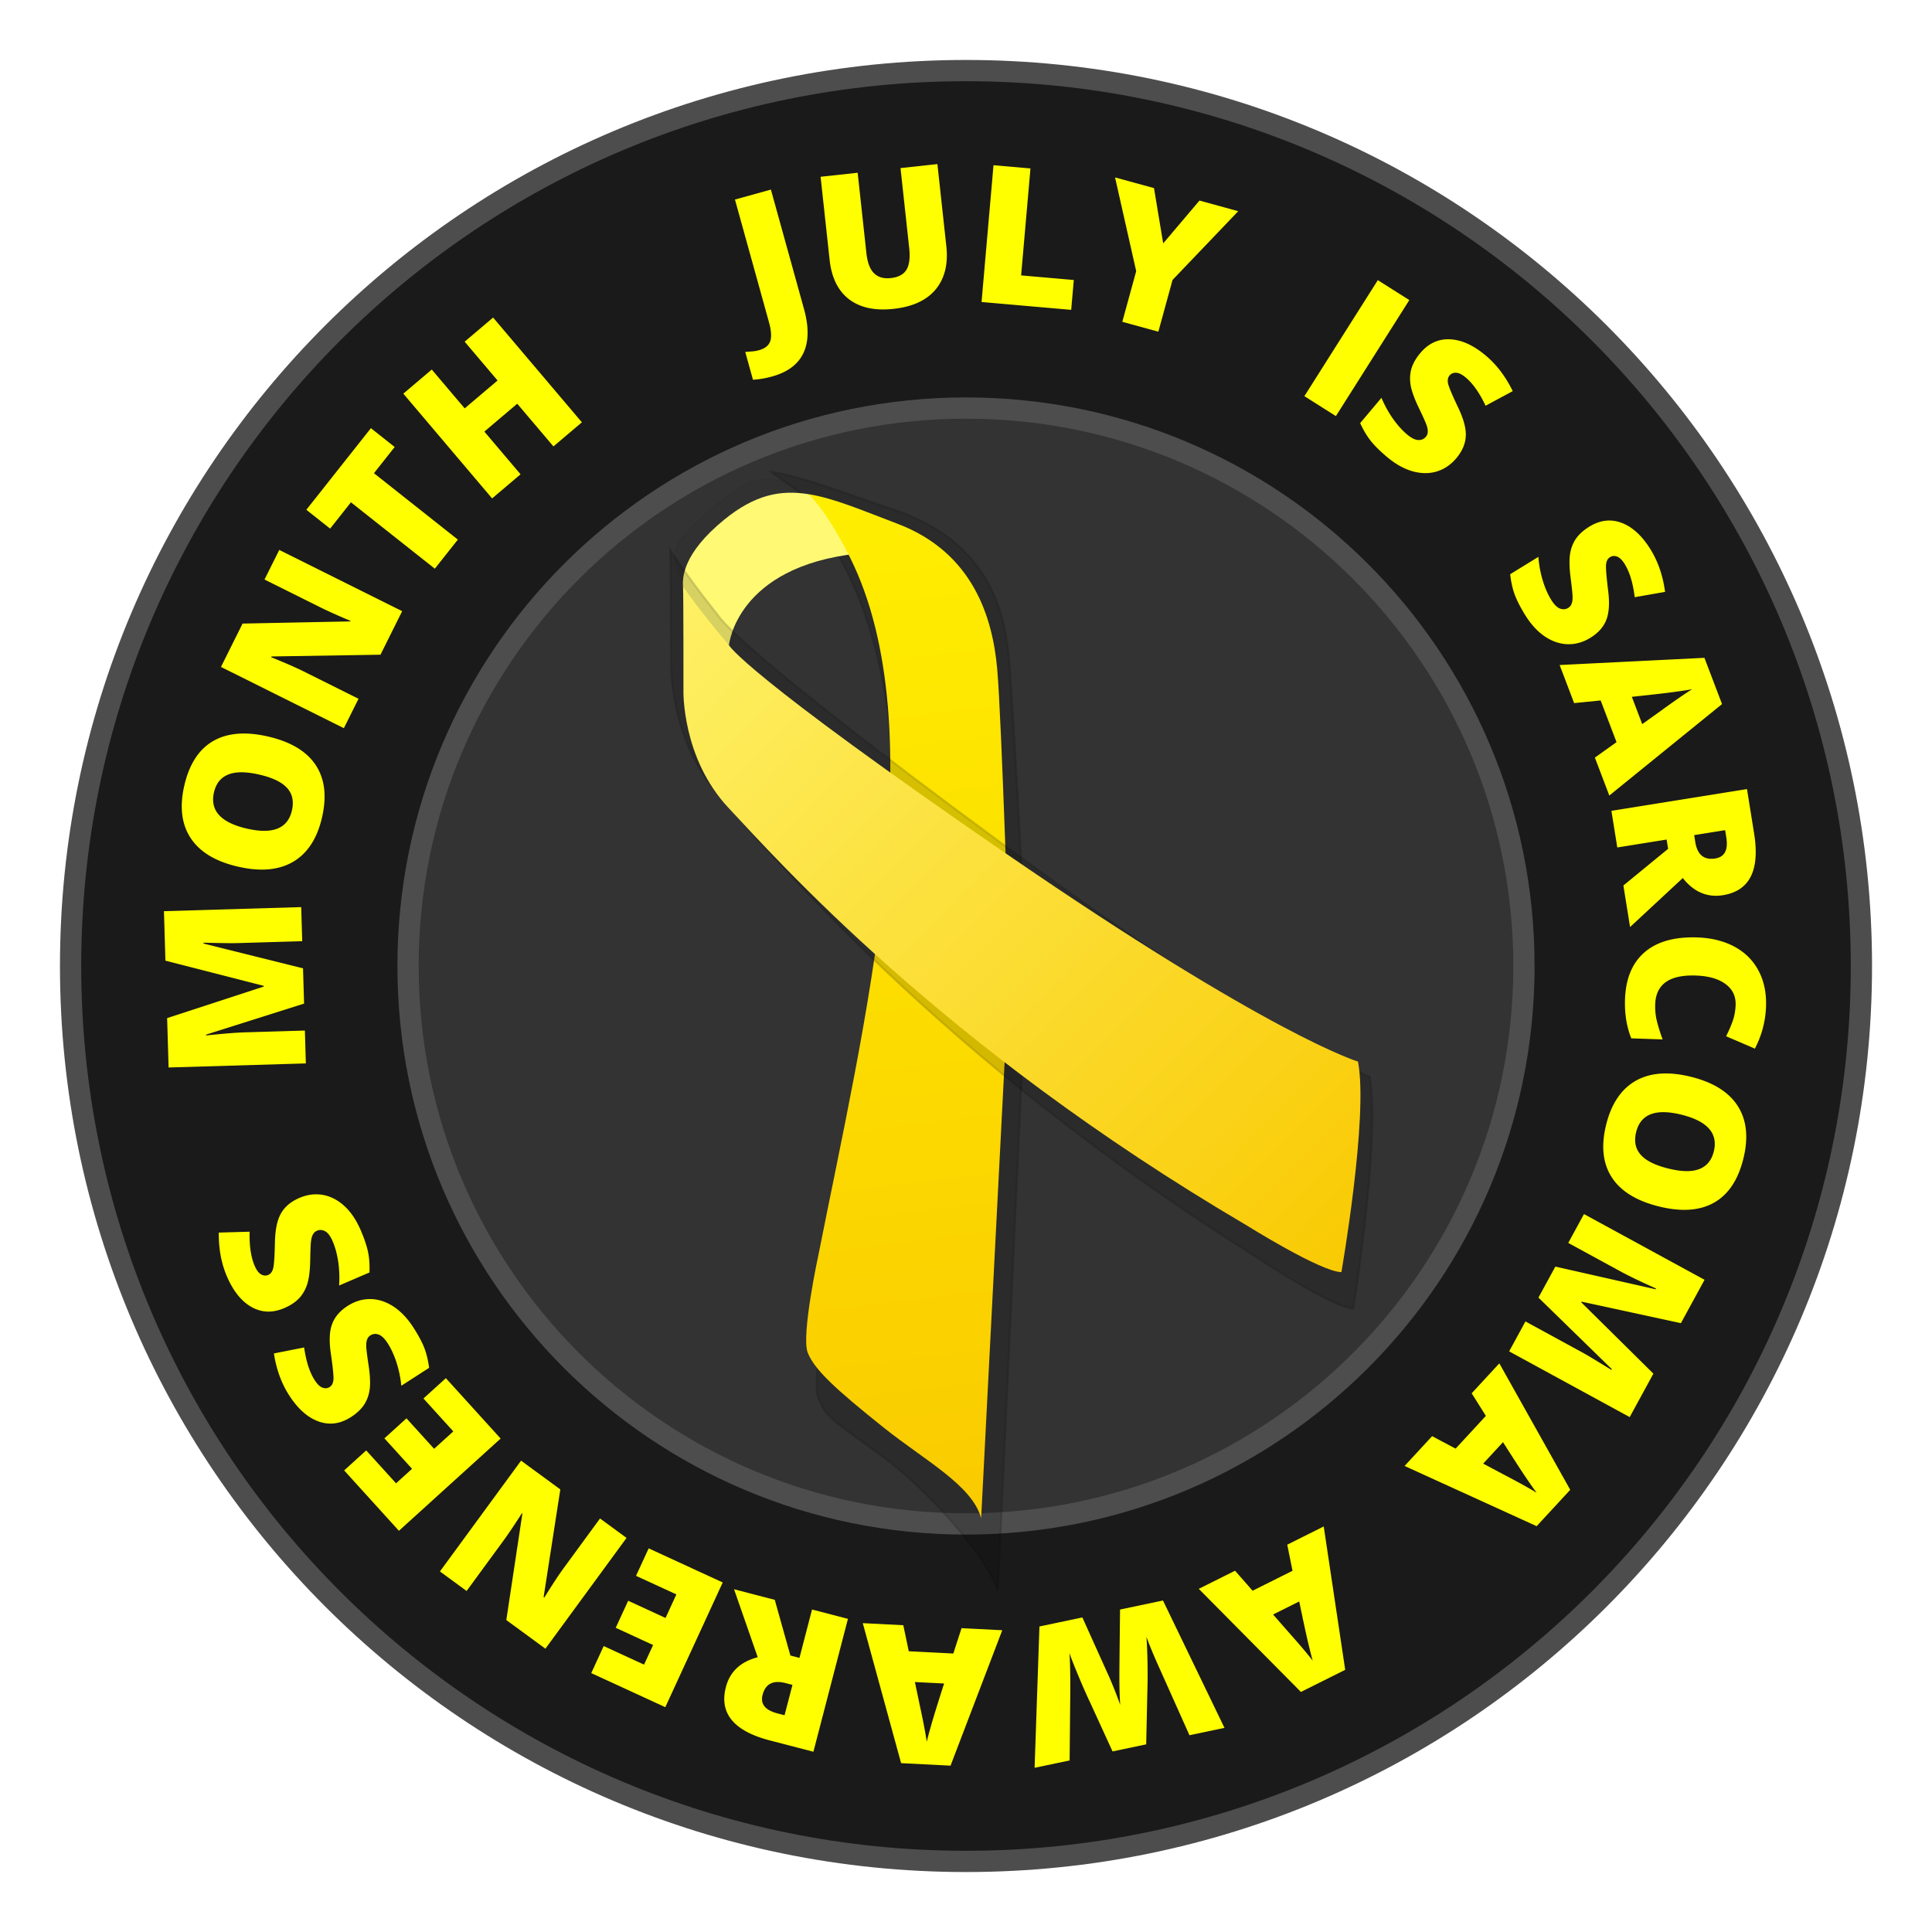
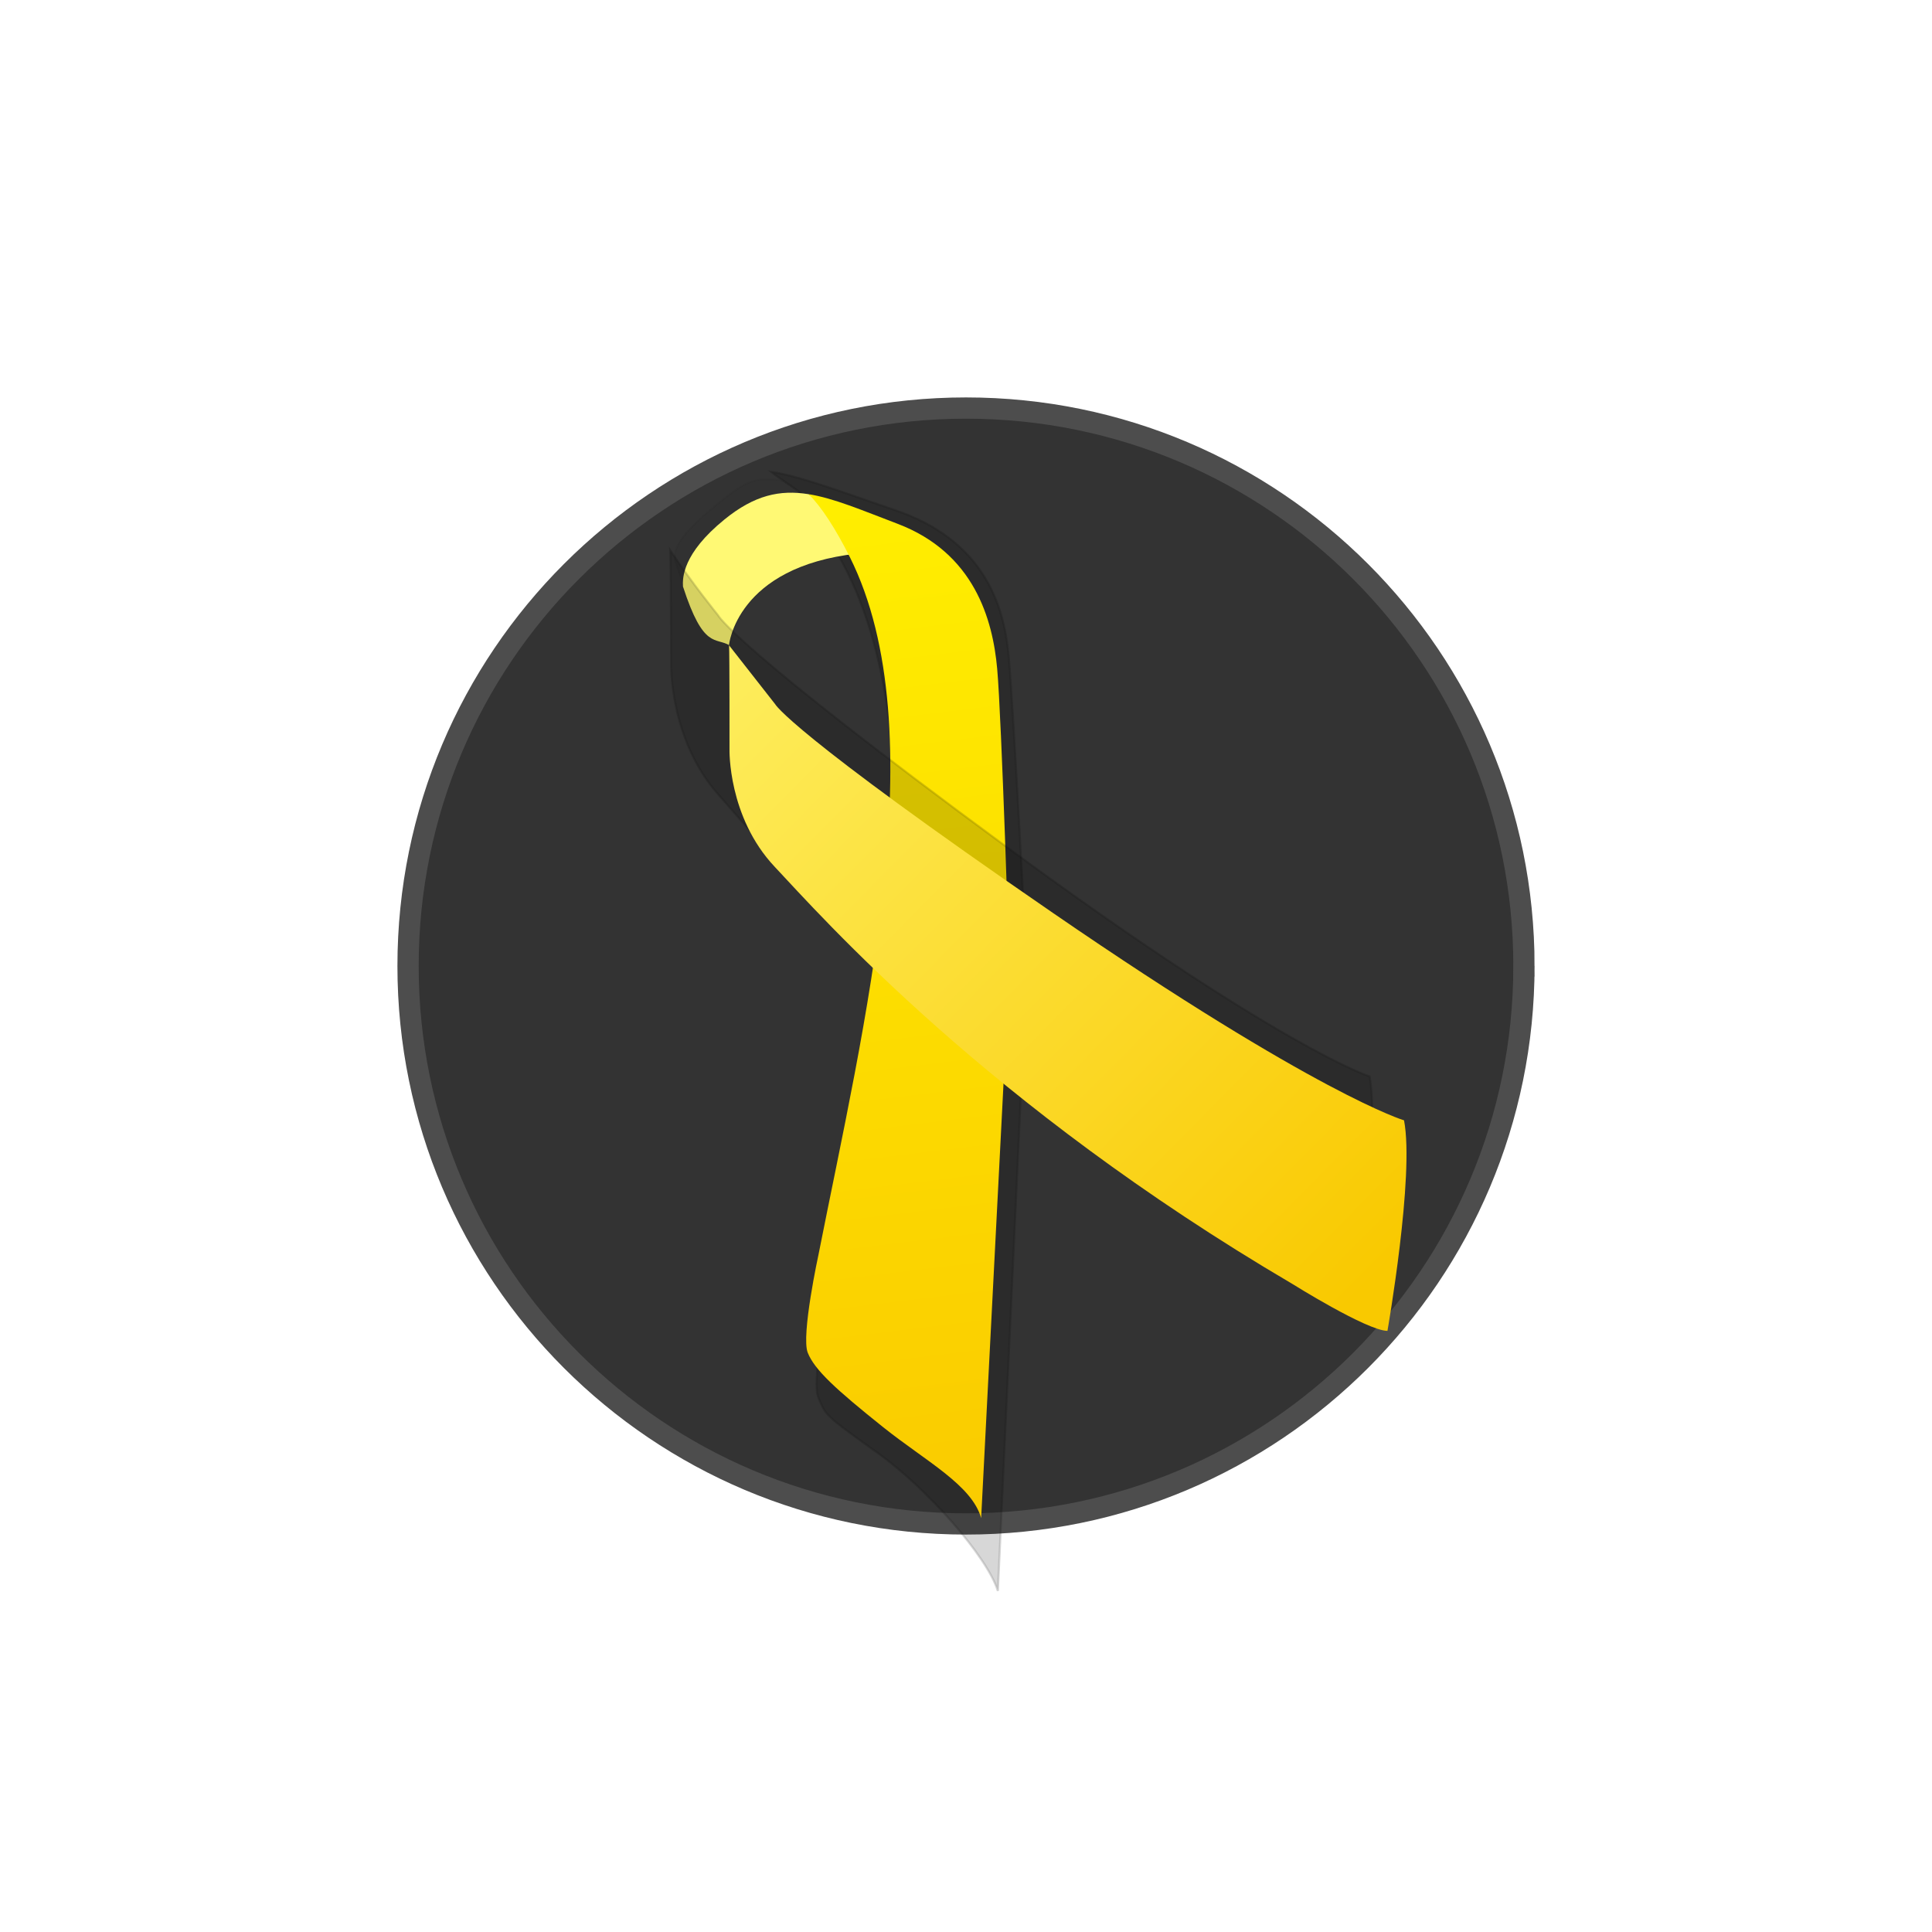
<svg xmlns="http://www.w3.org/2000/svg" xmlns:xlink="http://www.w3.org/1999/xlink" width="1000" height="1000" viewBox="0 0 1000 1000">
  <defs>
    <linearGradient id="a">
      <stop offset="0" stop-color="#facc00" />
      <stop offset="1" stop-color="#fe0" />
    </linearGradient>
    <linearGradient id="b">
      <stop offset="0" stop-color="#f9c900" />
      <stop offset="1" stop-color="#fef167" />
    </linearGradient>
    <linearGradient id="c">
      <stop offset="0" stop-color="#facc00" />
      <stop offset="1" stop-color="#fe0" />
    </linearGradient>
    <linearGradient id="d">
      <stop offset="0" stop-color="#f9c900" />
      <stop offset="1" stop-color="#fef167" />
    </linearGradient>
    <linearGradient xlink:href="#c" id="g" gradientUnits="userSpaceOnUse" gradientTransform="translate(-72.865 .376)" x1="344.601" y1="1010.789" x2="287.027" y2="50.094" />
    <linearGradient xlink:href="#d" id="i" gradientUnits="userSpaceOnUse" gradientTransform="translate(-72.865 .376)" x1="752.501" y1="828.076" x2="104.032" y2="105.238" />
    <filter color-interpolation-filters="sRGB" x="-.09" width="1.18" y="-.103" height="1.205" id="e">
      <feGaussianBlur stdDeviation="8.025" />
    </filter>
    <filter color-interpolation-filters="sRGB" x="-.122" width="1.244" y="-.031" height="1.061" id="f">
      <feGaussianBlur stdDeviation="16.067" />
    </filter>
    <filter color-interpolation-filters="sRGB" id="h">
      <feGaussianBlur stdDeviation="17.989" />
    </filter>
  </defs>
-   <path d="M963.461 500c0 255.963-207.498 463.461-463.461 463.461-255.963 0-463.461-207.498-463.461-463.46C36.539 244.037 244.037 36.538 500 36.538c255.963 0 463.461 207.499 463.461 463.461z" fill="#1a1a1a" />
  <g style="line-height:125%" font-size="70.85" font-weight="800" letter-spacing="0" word-spacing="0" fill="#ff0" font-family="Open Sans" text-anchor="middle">
-     <path style="text-align:center;line-height:125%;-inkscape-font-specification:Open Sans Ultra-Bold" d="M399.607 194.874c-3.373.936-6.665 1.496-9.876 1.68l-3.989-14.382c1.052-.09 2.17-.181 3.355-.274 1.193-.062 2.446-.275 3.758-.639 3.06-.849 4.991-2.376 5.792-4.582.8-2.207.581-5.543-.657-10.009l-17.577-63.383 18.598-5.157 17.135 61.79c2.572 9.275 2.487 16.85-.257 22.723-2.735 5.904-8.162 9.982-16.282 12.233M485.198 84.926l4.622 42.53c1.006 9.247-.841 16.7-5.54 22.362-4.67 5.626-11.934 8.975-21.793 10.047-9.633 1.047-17.312-.613-23.035-4.978-5.691-4.37-9.04-11.178-10.045-20.425l-4.67-42.964 19.187-2.086 4.507 41.467c.543 4.994 1.871 8.517 3.985 10.57 2.114 2.051 4.992 2.88 8.632 2.484 3.899-.424 6.597-1.842 8.096-4.254 1.526-2.448 2.013-6.218 1.46-11.308L466.107 87l19.09-2.075M508.049 156.321l6.188-70.803 19.13 1.672-4.838 55.354 27.265 2.383-1.35 15.45-46.395-4.056M602.062 125.983l18.782-22.172 20.066 5.503-34.005 35.59-7.34 26.77-18.66-5.117 7.186-26.208-10.942-48.52 20.16 5.529 4.753 28.625M675.15 205.052l38.009-60.057 16.308 10.321-38.009 60.057-16.308-10.321M753.765 237.2c-2.836 3.373-6.216 5.655-10.138 6.846-3.902 1.165-8.08 1.124-12.536-.124-4.434-1.273-8.822-3.734-13.163-7.384-3.622-3.045-6.452-5.848-8.49-8.41-2.019-2.585-3.823-5.626-5.413-9.123l11.012-13.098a58.286 58.286 0 005.898 10.739c2.358 3.338 4.803 6.07 7.333 8.198 2.183 1.836 4.096 2.809 5.739 2.92 1.663.086 2.996-.466 3.997-1.657.626-.744.957-1.566.994-2.467.083-.904-.095-2.027-.533-3.37-.413-1.32-1.839-4.51-4.278-9.567-2.19-4.595-3.544-8.4-4.057-11.414-.49-2.994-.344-5.836.435-8.526.805-2.669 2.333-5.343 4.586-8.022 4.213-5.01 9.321-7.384 15.325-7.122 6.003.263 12.192 3.075 18.567 8.435 5.631 4.735 10.279 10.866 13.943 18.392l-14.044 7.564c-3.125-6.608-6.535-11.465-10.232-14.573-1.91-1.606-3.58-2.44-5.012-2.5-1.431-.06-2.564.406-3.398 1.399-.897 1.066-1.154 2.48-.772 4.241.407 1.782 2.115 5.844 5.125 12.185 2.915 6.05 4.257 11.053 4.024 15.006-.188 3.95-1.825 7.76-4.912 11.432M823.158 330.138c-3.754 2.308-7.68 3.41-11.778 3.305-4.07-.123-8.023-1.478-11.86-4.065-3.807-2.604-7.197-6.322-10.168-11.154-2.478-4.03-4.282-7.582-5.41-10.655-1.101-3.09-1.856-6.544-2.264-10.364l14.576-8.963a58.264 58.264 0 002.216 12.049c1.188 3.911 2.647 7.275 4.379 10.09 1.494 2.43 3.003 3.956 4.527 4.579 1.552.605 2.99.5 4.316-.314.828-.509 1.401-1.185 1.72-2.028.364-.832.549-1.954.556-3.366.023-1.385-.326-4.86-1.048-10.428-.633-5.051-.719-9.088-.257-12.112.479-2.995 1.511-5.647 3.098-7.954 1.604-2.28 3.897-4.337 6.878-6.17 5.577-3.43 11.173-4.074 16.788-1.934 5.615 2.14 10.604 6.758 14.967 13.853 3.854 6.267 6.334 13.549 7.442 21.847l-15.711 2.756c-.886-7.256-2.593-12.94-5.122-17.053-1.307-2.126-2.63-3.443-3.97-3.95-1.34-.509-2.562-.423-3.666.256-1.187.73-1.877 1.99-2.068 3.783-.175 1.82.167 6.212 1.027 13.179.862 6.66.56 11.83-.906 15.51-1.422 3.689-4.176 6.79-8.262 9.303M825.508 392.14l11.204-8.01-8.215-21.58-13.73 1.376-7.505-19.718 74.946-3.718 9.114 23.944-58.342 47.333-7.472-19.627m24.506-17.34l9.814-7.012c2.17-1.59 4.993-3.6 8.471-6.034 3.49-2.403 6.01-4.073 7.56-5.01-1.649.315-4.4.738-8.255 1.27-3.844.561-11.5 1.447-22.969 2.657l5.379 14.13M862.64 434.549l-25.535 4.1-3.044-18.96 70.175-11.267 3.691 22.992c3.062 19.072-2.319 29.717-16.142 31.937-8.128 1.305-15.053-1.654-20.775-8.876l-27.293 25.357-3.452-21.503 23.146-18.98-.77-4.8m14.255-2.289l.57 3.552c1.064 6.624 4.524 9.466 10.38 8.526 4.832-.776 6.726-4.412 5.683-10.908l-.6-3.744-16.033 2.574M898.356 520.194c.157-4.567-1.598-8.195-5.267-10.883-3.636-2.688-8.742-4.145-15.317-4.372-13.669-.473-20.683 4.49-21.042 14.887a31.951 31.951 0 00.996 9.18 91.406 91.406 0 002.85 9l-16.227-.561c-2.418-6.018-3.498-12.768-3.24-20.25.37-10.721 3.764-18.841 10.181-24.36 6.416-5.485 15.503-8.025 27.26-7.618 7.353.254 13.767 1.854 19.243 4.8 5.475 2.977 9.613 7.109 12.414 12.394 2.832 5.32 4.126 11.493 3.883 18.522-.265 7.676-2.187 14.955-5.764 21.836l-14.907-6.401a66.149 66.149 0 003.381-7.764c.933-2.594 1.451-5.397 1.556-8.41M858.535 624.429c-11.604-2.891-19.716-7.935-24.336-15.13-4.62-7.197-5.564-16.283-2.83-27.258 2.695-10.818 7.798-18.365 15.309-22.64 7.503-4.243 17.057-4.919 28.661-2.028 11.479 2.859 19.524 7.902 24.136 15.13 4.636 7.267 5.591 16.372 2.865 27.317-2.734 10.975-7.81 18.545-15.226 22.71-7.416 4.164-16.943 4.797-28.579 1.899m11.821-47.456c-13.334-3.322-21.156-.344-23.467 8.934-1.175 4.717-.425 8.611 2.25 11.682 2.667 3.103 7.429 5.508 14.285 7.216 6.887 1.715 12.256 1.817 16.106.304 3.874-1.473 6.383-4.505 7.526-9.097 2.327-9.34-3.24-15.686-16.7-19.04M805.05 655.585l51.903 11.74.21-.384c-7.98-3.575-14.09-6.518-18.33-8.83l-27.104-14.776 8.144-14.939 62.403 34.02-12.24 22.451-51.402-11.135-.186.341 37.348 36.916-12.263 22.494-62.403-34.02 8.447-15.493 27.36 14.915c1.422.776 2.994 1.651 4.714 2.626 1.705 1.003 5.85 3.521 12.437 7.555l.209-.384-37.996-37.048 8.75-16.049M741.259 743.348l12.16 6.465 15.666-16.964-7.345-11.68 14.314-15.5 36.698 65.452-17.381 18.822-68.36-31.166 14.248-15.43m26.436 14.223l10.65 5.666a501.484 501.484 0 019.174 4.898c3.705 2.054 6.323 3.567 7.852 4.538-1.016-1.335-2.62-3.61-4.813-6.826-2.214-3.192-6.416-9.653-12.605-19.383l-10.258 11.107M639.265 813l9.08 10.356 20.661-10.313-2.73-13.525 18.878-9.422 11.123 74.209-22.922 11.442-52.88-53.367 18.79-9.379m19.682 22.668l7.95 9.071a501.41 501.41 0 016.843 7.831c2.738 3.234 4.65 5.577 5.735 7.027-.477-1.61-1.17-4.306-2.081-8.09-.94-3.768-2.58-11.3-4.92-22.591l-13.528 6.751M538.014 841.858l22.217-4.67 13.03 28.904c.585 1.202 1.622 3.617 3.113 7.245 1.46 3.634 2.615 6.686 3.465 9.157-.18-2.115-.307-4.77-.383-7.967-.069-3.165-.088-6.092-.057-8.78-.001-2.683.111-13.57.338-32.66l22.217-4.67 31.842 65.934-18.126 3.81-14.894-33.282c-3.333-7.347-5.796-13.237-7.39-17.671.267 3.321.46 7.867.58 13.638.09 5.777.057 10.586-.096 14.426l-.607 27.6-17.412 3.66-11.477-25.06c-1.902-4.004-3.956-8.656-6.163-13.955-2.206-5.298-3.77-9.275-4.693-11.929.328 3.607.485 9.95.472 19.026l-.356 36.587-18.126 3.81 2.506-73.153M467.55 841.204l2.82 13.48 23.062 1.17 4.268-13.121 21.071 1.068-26.773 70.1-25.587-1.298-19.836-72.463 20.974 1.064m6.005 29.413l2.468 11.807c.58 2.626 1.284 6.02 2.112 10.184.795 4.161 1.309 7.14 1.542 8.937.375-1.636 1.096-4.326 2.162-8.068 1.033-3.745 3.305-11.11 6.815-22.094l-15.1-.766M413.803 858.114l6.505-25.031 18.585 4.83-17.875 68.789-22.538-5.857c-18.695-4.858-26.282-14.063-22.76-27.614 2.07-7.967 7.561-13.12 16.473-15.459l-12.255-35.18 21.08 5.478 8.08 28.821 4.705 1.223m-3.631 13.974l-3.482-.904c-6.493-1.688-10.485.339-11.977 6.08-1.23 4.735 1.338 7.931 7.705 9.586l3.67.954 4.084-15.716M335.753 801.428l38.33 17.646-29.72 64.56-38.33-17.644 6.444-13.999 20.887 9.615 4.676-10.156-19.342-8.904 6.444-13.999 19.342 8.904 5.61-12.188-20.887-9.615 6.546-14.22M269.706 756.035l20.316 14.88-8.64 55.735.352.259c4.156-6.718 7.46-11.75 9.911-15.097l18.929-25.847 13.727 10.053-41.993 57.341-20.238-14.82 8.317-55.13-.235-.172c-3.866 6.046-7.082 10.821-9.648 14.325l-18.986 25.925-13.806-10.11 41.994-57.341M230.778 713.338l28.349 31.256-52.646 47.749-28.348-31.256 11.414-10.353 15.449 17.032 8.282-7.511-14.305-15.773 11.415-10.353 14.305 15.772 9.938-9.014-15.448-17.032 11.595-10.517M179.939 675.94c3.705-2.386 7.607-3.57 11.706-3.551 4.072.037 8.053 1.308 11.942 3.814 3.862 2.524 7.329 6.17 10.4 10.937 2.563 3.978 4.441 7.49 5.634 10.54 1.166 3.065 1.993 6.503 2.482 10.313l-14.385 9.268a58.27 58.27 0 00-2.469-12c-1.27-3.885-2.8-7.217-4.59-9.996-1.545-2.397-3.086-3.891-4.623-4.482-1.564-.573-3-.438-4.308.405-.817.526-1.376 1.214-1.677 2.064-.346.84-.507 1.965-.484 3.377.005 1.384.427 4.852 1.266 10.403.74 5.037.91 9.071.512 12.104-.416 3.005-1.392 5.677-2.93 8.018-1.556 2.313-3.805 4.417-6.747 6.313-5.504 3.545-11.085 4.308-16.744 2.286-5.658-2.021-10.744-6.533-15.255-13.535-3.984-6.184-6.617-13.413-7.9-21.685l15.65-3.086c1.038 7.235 2.865 12.882 5.48 16.942 1.352 2.097 2.702 3.386 4.052 3.866 1.35.48 2.57.368 3.66-.334 1.172-.755 1.834-2.03 1.988-3.826.137-1.822-.298-6.207-1.304-13.154-1.002-6.641-.809-11.816.58-15.525 1.344-3.72 4.032-6.877 8.064-9.475M154.964 620.043c4.049-1.74 8.093-2.263 12.133-1.566 4.01.71 7.724 2.623 11.146 5.738 3.39 3.127 6.207 7.297 8.448 12.507 1.869 4.347 3.14 8.122 3.812 11.325.642 3.217.89 6.744.74 10.583l-15.72 6.76c.28-4.106.13-8.187-.449-12.242-.61-4.042-1.567-7.582-2.873-10.619-1.126-2.62-2.399-4.348-3.817-5.184-1.448-.824-2.886-.929-4.316-.314-.893.384-1.558.97-1.995 1.758-.48.77-.826 1.854-1.037 3.25-.224 1.367-.381 4.856-.472 10.47-.104 5.09-.603 9.096-1.498 12.021-.907 2.895-2.312 5.37-4.216 7.423-1.917 2.024-4.483 3.727-7.699 5.11-6.014 2.586-11.644 2.414-16.89-.516-5.247-2.93-9.515-8.22-12.806-15.872-2.906-6.758-4.307-14.323-4.203-22.694l15.945-.453c-.174 7.307.693 13.178 2.6 17.614.987 2.293 2.106 3.787 3.358 4.484 1.252.696 2.473.788 3.664.276 1.28-.55 2.145-1.699 2.594-3.444.436-1.775.733-6.171.89-13.189.11-6.715 1.157-11.787 3.14-15.215 1.941-3.445 5.114-6.116 9.52-8.01M157.39 519.471l-50.736 16.05.013.438c8.694-.94 15.454-1.48 20.28-1.624l30.857-.918.506 17.007-71.042 2.113-.76-25.56 49.998-16.32-.012-.39-50.87-13.028-.762-25.609 71.042-2.112.525 17.64-31.148.925c-1.62.048-3.418.086-5.395.112-1.978-.006-6.828-.089-14.55-.248l.013.437 51.497 12.816.543 18.271M138.763 381.228c11.653 2.686 19.853 7.586 24.6 14.7 4.746 7.113 5.849 16.18 3.309 27.202-2.504 10.865-7.473 18.5-14.907 22.906-7.427 4.375-16.967 5.22-28.621 2.534-11.527-2.656-19.66-7.557-24.4-14.703-4.763-7.184-5.878-16.27-3.346-27.261 2.54-11.022 7.482-18.68 14.824-22.975 7.342-4.295 16.855-5.095 28.54-2.403m-10.982 47.657c13.39 3.086 21.16-.03 23.306-9.346 1.092-4.737.274-8.618-2.455-11.641-2.722-3.055-7.525-5.376-14.41-6.963-6.916-1.594-12.286-1.6-16.109-.02-3.847 1.54-6.302 4.617-7.365 9.228-2.161 9.38 3.516 15.627 17.033 18.742M208.164 316.336l-11.229 22.54-56.394.908-.195.391c7.323 2.96 12.842 5.366 16.555 7.216l28.675 14.285-7.587 15.23-63.616-31.693 11.185-22.452 55.742-1.125.13-.261c-6.613-2.788-11.863-5.15-15.75-7.086l-28.763-14.33 7.63-15.316 63.617 31.693M236.984 279.291l-11.914 15.06-43.425-34.354-10.768 13.61-12.315-9.741 33.42-42.244 12.314 9.742-10.737 13.573 43.425 34.354M301.185 218.592L286.46 231.07l-18.732-22.104-17.023 14.427 18.733 22.103-14.724 12.479-45.951-54.221 14.723-12.478 17.035 20.1 17.023-14.426-17.035-20.101 14.723-12.478 45.952 54.22" />
-   </g>
+     </g>
  <path d="M788.79 500c0 159.495-129.296 288.791-288.79 288.791-159.495 0-288.791-129.296-288.791-288.791s129.296-288.791 288.79-288.791c159.495 0 288.792 129.296 288.792 288.791z" fill="#333" />
-   <path d="M963.461 500c0 255.963-207.498 463.461-463.461 463.461-255.963 0-463.461-207.498-463.461-463.46C36.539 244.037 244.037 36.538 500 36.538c255.963 0 463.461 207.499 463.461 463.461z" fill="none" stroke="#4d4d4d" stroke-width="11" />
  <path d="M788.79 500c0 159.495-129.296 288.791-288.79 288.791-159.495 0-288.791-129.296-288.791-288.791s129.296-288.791 288.79-288.791c159.495 0 288.792 129.296 288.792 288.791z" fill="none" stroke="#4d4d4d" stroke-width="11" />
  <g color="#000">
    <path d="M209.845 99.422s-29.598-46.161-68.905-75.23c-27.674-6.178-36.188-2.321-67.005 19.824-42.666 30.66-43.216 42.523-43.216 51.095 16.355 63.35 35.2 77.02 48.776 86.622l-.932-.424s11.282-76.173 131.282-81.887z" style="marker:none" opacity=".2" stroke="#000" stroke-width="1.888" overflow="visible" filter="url(#e)" transform="matrix(.529 -.032 .032 .529 330.003 240.631)" />
    <path d="M129.84 14.659c13.02 12.658 55.105 35.036 51.115 67.703 104.3 178.047 25.573 502.177-40.65 729.187 0 0-25.66 90.611-19.038 108.416 6.622 17.805 3.454 16.06 54.776 57.605 45.474 36.81 100.525 107.331 108.803 141.457l65.03-607.45s2.273-253.718.617-304.164c-1.655-50.447-18.21-114.195-102.644-148.32-39.575-15.996-89.716-38.774-118.01-44.434z" style="marker:none" opacity=".396" stroke="#000" stroke-width="2.071" overflow="visible" filter="url(#f)" transform="matrix(.529 -.032 .032 .529 330.003 240.631)" />
    <path d="M444.118 286.495s-3.94-16.596-25.65-30.71c-14.827-2.382-27.968.458-43.554 13.15-21.577 17.571-21.68 30.113-21.406 34.645 10.669 32.97 16.84 25.95 24.324 30.593l-.506-.195s3.533-40.631 66.792-47.483z" style="marker:none" fill="#fff974" overflow="visible" />
    <path d="M165 38.628c11.236 12.188 24.37 35.321 36.528 63.818 74.399 174.384-14.393 458.863-71.536 677.435 0 0-22.143 78.571-16.429 95.714 5.714 17.143 25 37.143 69.286 77.143 39.24 35.442 82.857 61.428 90 94.286l60-534.286s7.143-244.286 5.714-292.857c-1.428-48.572-15.714-114.286-88.571-147.143-34.15-15.4-60.577-28.66-84.992-34.11z" style="marker:none" fill="url(#g)" overflow="visible" transform="matrix(.529 -.032 .032 .529 330.003 240.631)" />
    <path d="M69.648 151.424s-23.425-32.66-42.791-66.107c0 9.444-5.903 111.753-5.903 111.753s-5.902 72.404 38.365 129.068c44.267 56.664 199.2 269.153 495.787 481.643 0 0 72.303 55.09 92.96 56.664 0 0 36.89-165.27 29.512-225.082 0 0-85.583-33.054-340.854-245.543C81.452 181.33 69.648 151.425 69.648 151.425z" style="marker:none" opacity=".4" stroke="#000" stroke-width="2.014" overflow="visible" filter="url(#h)" transform="matrix(.529 -.032 .032 .529 330.003 240.631)" />
-     <path d="M78.563 181.31s-22.678-29.644-41.428-60c0 8.57-5.715 101.428-5.715 101.428s-5.714 65.714 37.143 117.143c42.857 51.428 192.857 244.285 480 437.143 0 0 70 50 90 51.428 0 0 35.714-150 28.572-204.286 0 0-82.858-30-330-222.857-247.143-192.857-258.572-220-258.572-220z" style="marker:none" fill="url(#i)" overflow="visible" transform="matrix(.529 -.032 .032 .529 330.003 240.631)" />
+     <path d="M78.563 181.31c0 8.57-5.715 101.428-5.715 101.428s-5.714 65.714 37.143 117.143c42.857 51.428 192.857 244.285 480 437.143 0 0 70 50 90 51.428 0 0 35.714-150 28.572-204.286 0 0-82.858-30-330-222.857-247.143-192.857-258.572-220-258.572-220z" style="marker:none" fill="url(#i)" overflow="visible" transform="matrix(.529 -.032 .032 .529 330.003 240.631)" />
  </g>
</svg>